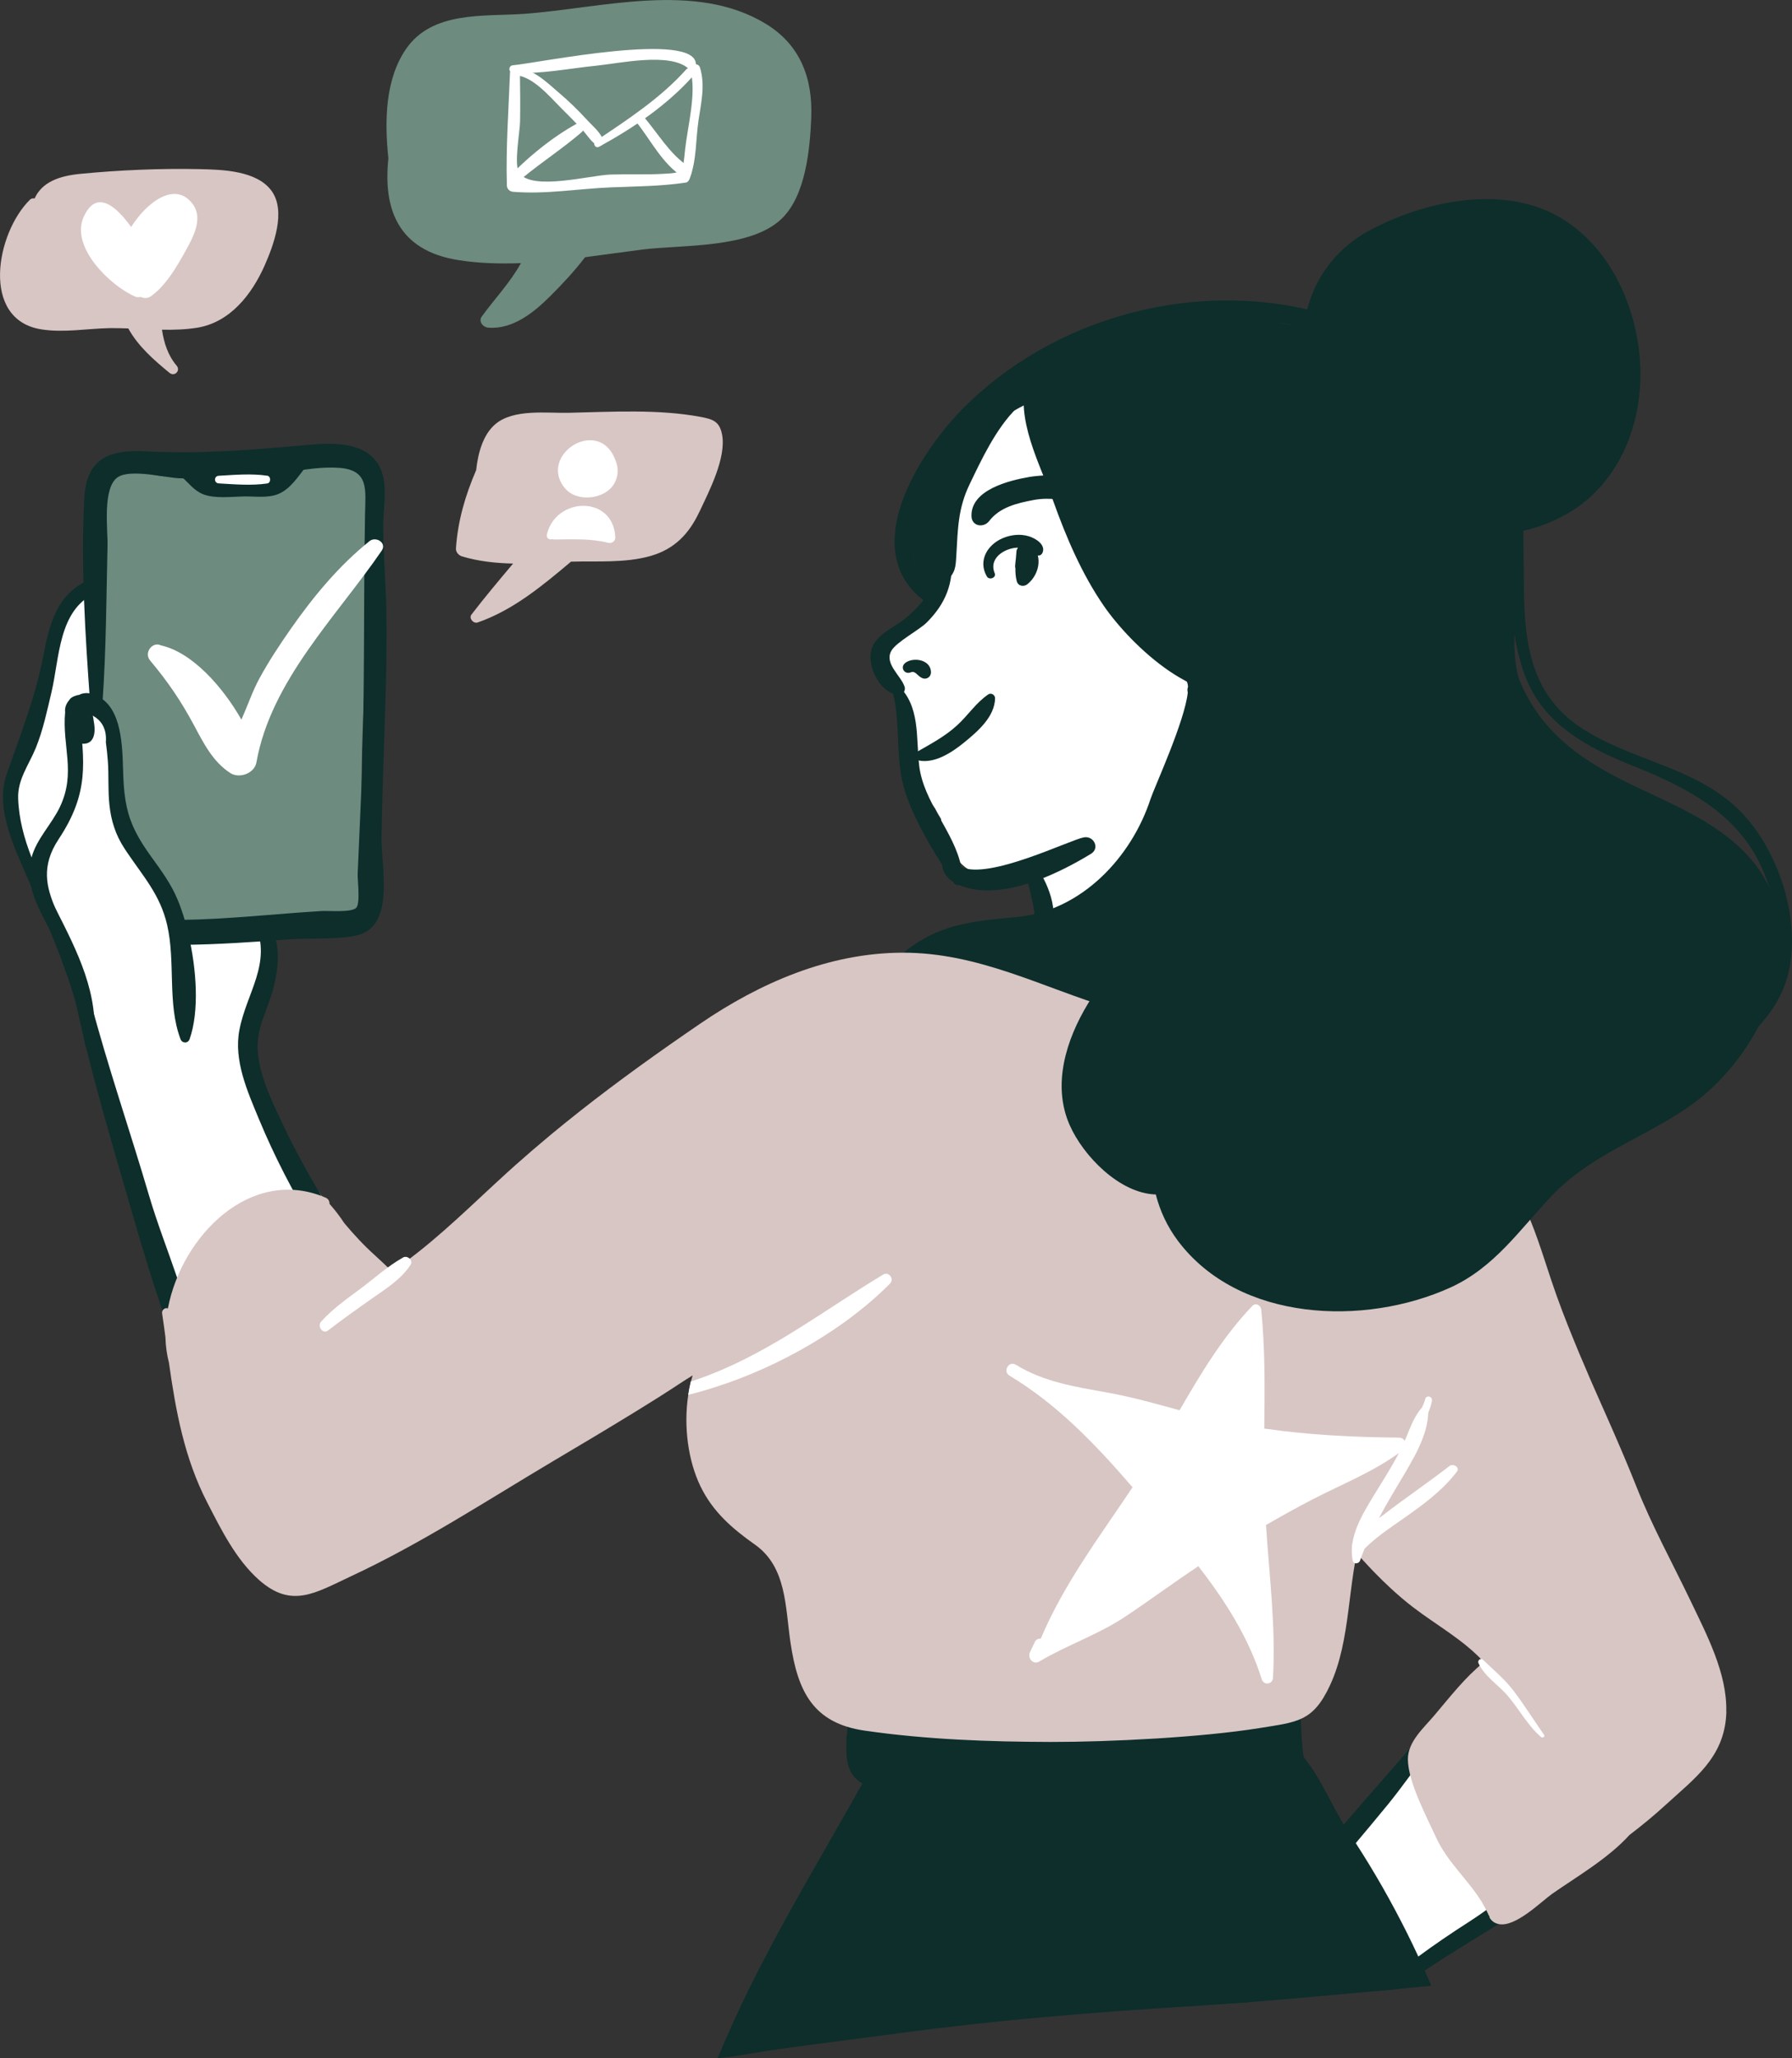
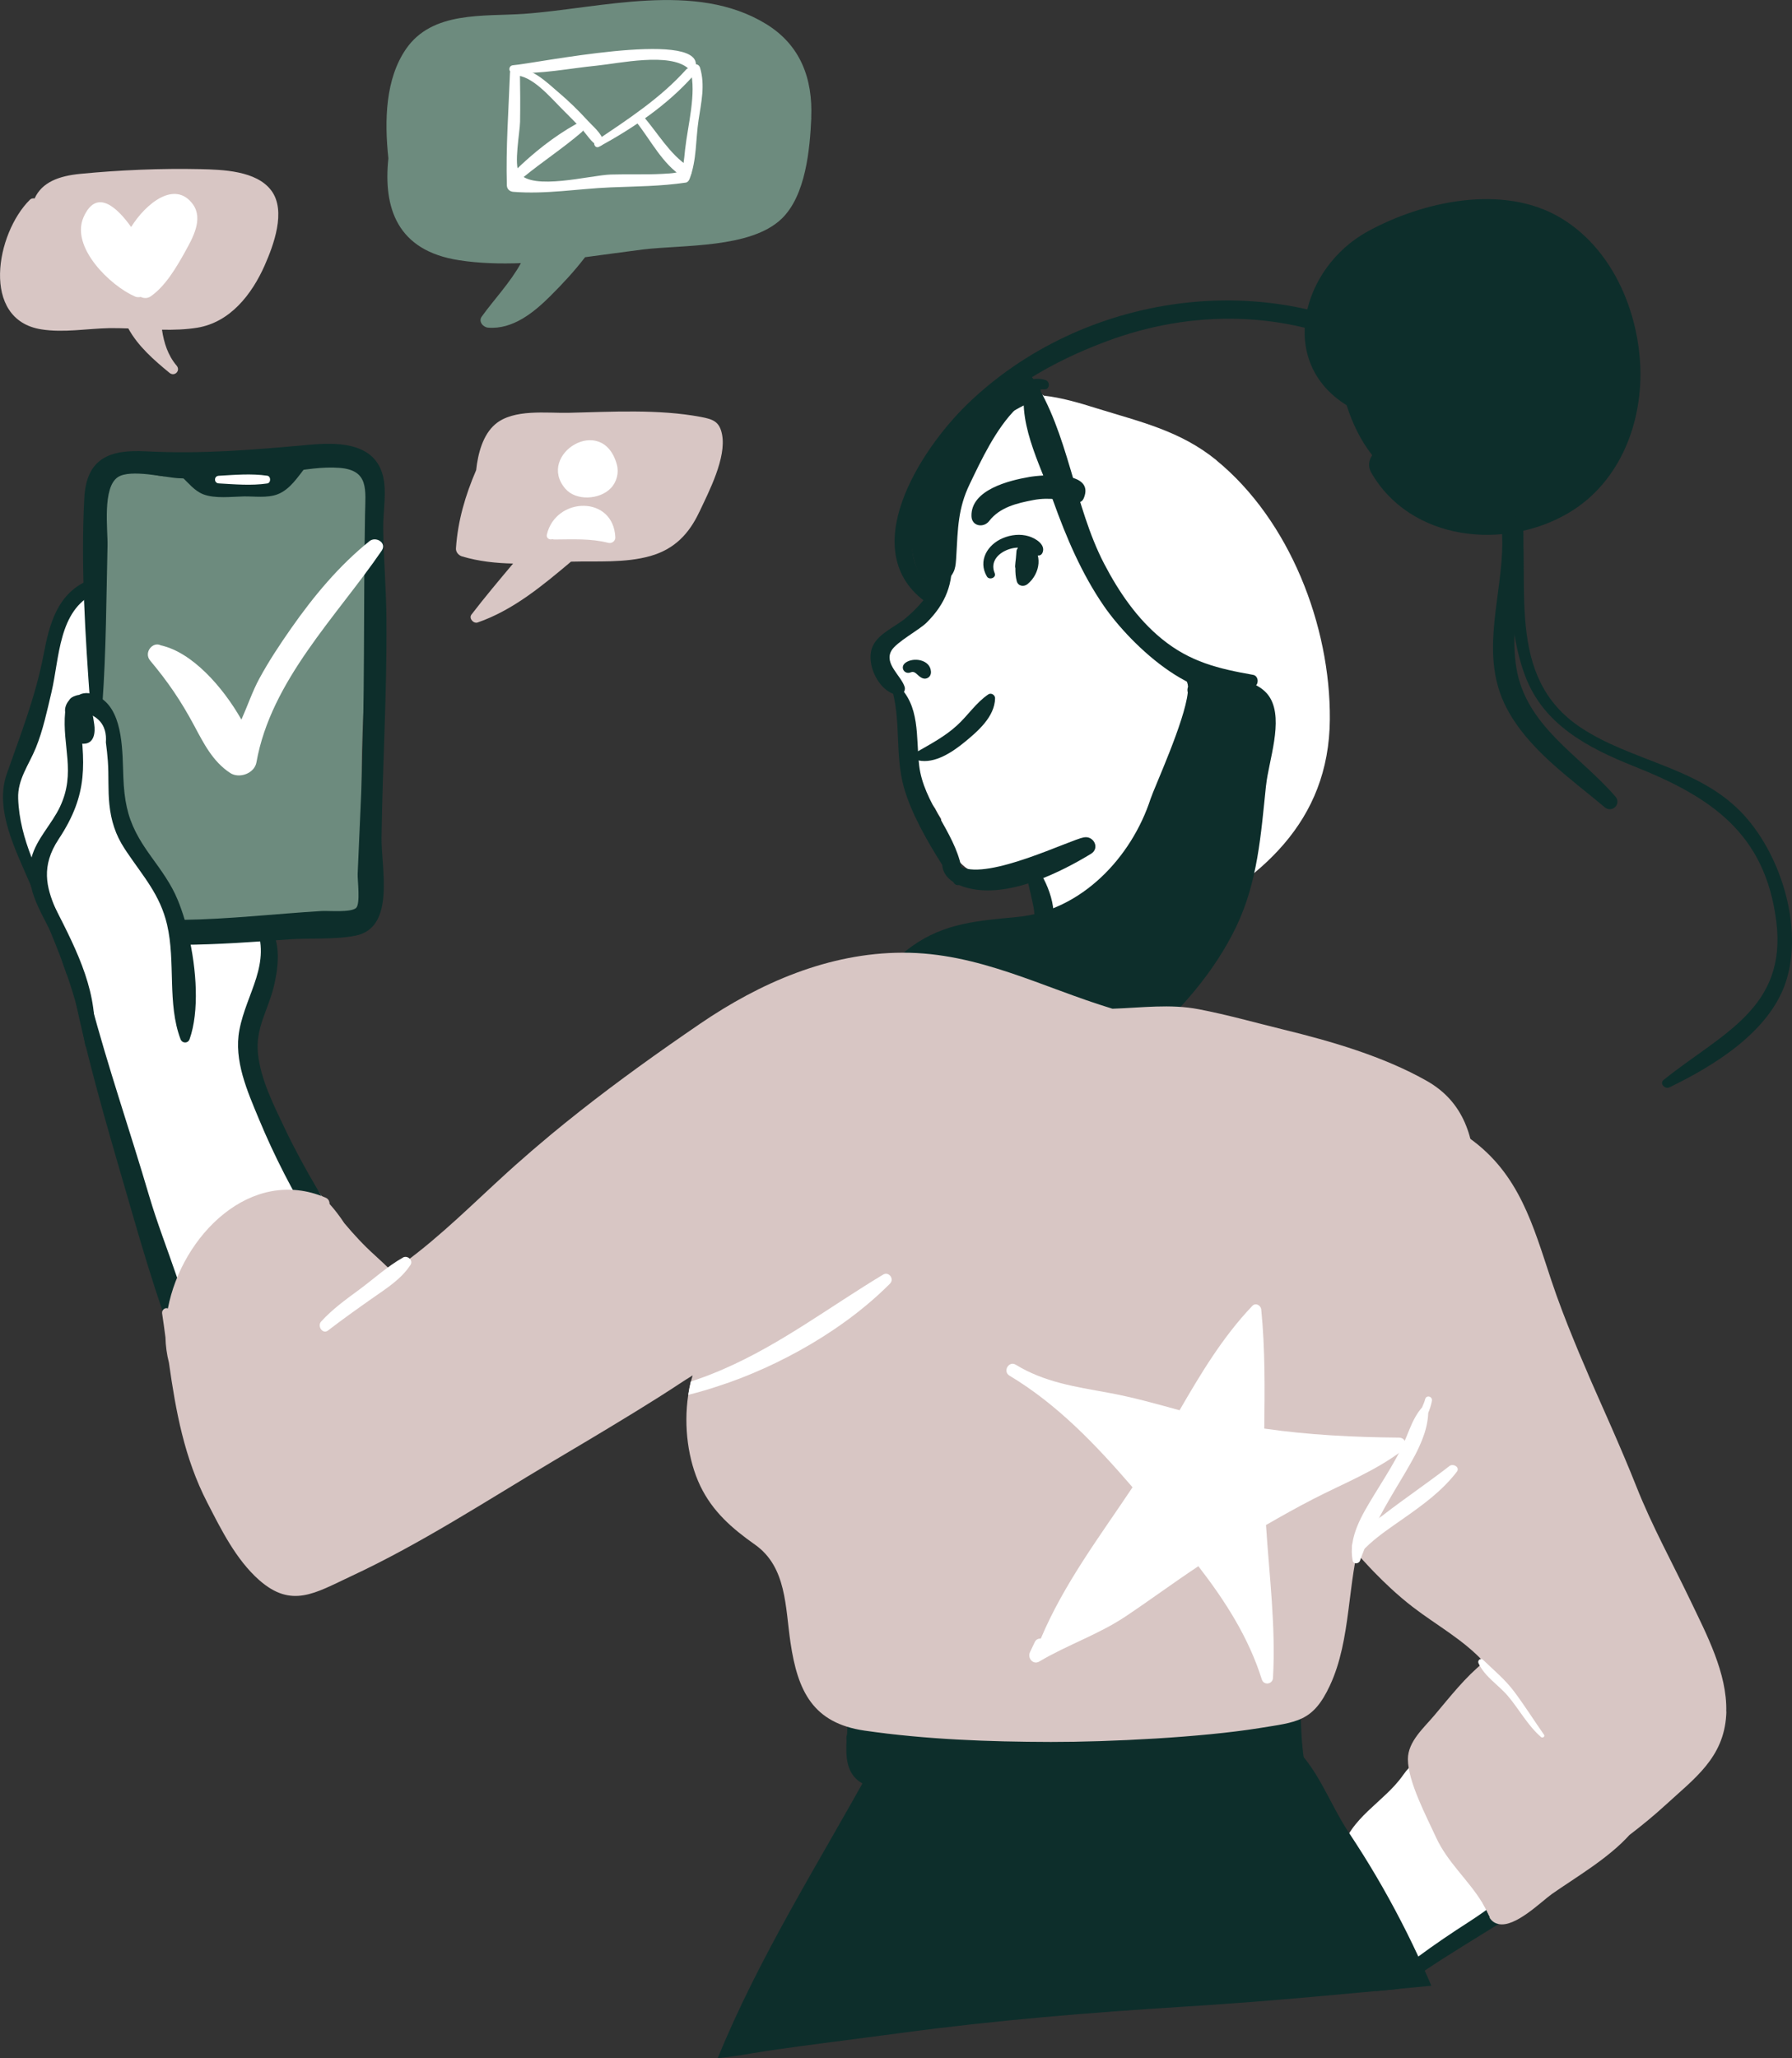
<svg xmlns="http://www.w3.org/2000/svg" id="Calque_2" viewBox="0 0 508.1 583.36">
  <rect x="0" y="0" width="508.1" height="583.36" fill="#333333" stroke="none" />
  <defs>
    <style>.cls-1{fill:none;}.cls-2{fill:#fff;}.cls-3{fill:#0d2e2b;}.cls-4{fill:#6d8b7e;}.cls-5{fill:#d8c6c4;}.cls-6{clip-path:url(#clippath);}</style>
    <clipPath id="clippath">
      <rect class="cls-1" width="508.1" height="583.36" />
    </clipPath>
  </defs>
  <g id="Calque_1-2">
    <g class="cls-6">
      <path class="cls-2" d="M425.32,523.96c-.01-.32,0-.64-.02-.95-.2-2.71-1.25-5.48-2.86-7.84,2.7-5.97-.34-13.82-5.84-17.04-6.8-3.98-14.5-1.18-18.72,4.91-5.45,7.85-15.14,11.96-17.74,22.16-1.14,4.45-.17,10.19,3.52,13.31.82.69,1.65,1.26,2.48,1.76-1.24,10.96,13.24,21.52,23.34,11.57,2.9-2.86,6-5.05,9.47-6.95.9-.36,1.77-.8,2.6-1.36,7.89-5.29,7.9-13.9,3.77-19.56" />
      <path class="cls-2" d="M344.92,130.45c-10.27-8.37-21.63-10.89-33.9-14.7-4.93-1.55-10.03-3.06-15.05-3.61-.73-.62-1.83-.8-2.82-.2-5.58-.17-11,1.08-15.93,5.14-3.9,3.19-2.78,8.4.21,11.54-1.72,2.82-3.16,5.83-4.07,9.23-.43,1.55-.73,3.08-.95,4.61-3.72,8.82-3.49,19.31-6.65,28.02-.43.56-.88,1.1-1.38,1.63-.68.71-1.1,1.46-1.36,2.21-.64.48-1.28.97-1.92,1.43-3.02,2.14-7.26,4.55-9.36,7.71-4.76,7.14-1.17,7.99,3,13.55.22.33,3.72,8.44,4,8.64-.41,5.55.29,11.07,2.16,16.46.82,2.37,2.41,4.67,4.17,6.93.54,1.06,1.14,2.09,1.76,3.08,0,.47.04.97.2,1.49,1.63,5.68,3.75,11.58,9.68,13.9,5.25,2.09,10.53.17,15.82-1.38.82,9.12,4.41,19.28,12.31,23.2,9.08,4.48,20.68-3.79,28.47-7.72,24.08-12.21,43.54-28.56,43.75-57.73.2-26.53-11.38-56.43-32.18-73.43" />
      <path class="cls-3" d="M292.53,112.41c-1.51.84-2.91,1.96-4.22,3.23-5.96,5.77-10.25,15.11-13.34,21.52-3.36,6.89-3.38,12.74-3.81,20.17-.2,3.51-.26,4.97-2.84,7.38-.95.86-2.52.26-2.54-1.06-.15-12.96.62-23.05,7.27-34.43,3.46-5.9,7.73-13.3,13.69-17.61,1.14-.84,2.36-1.55,3.64-2.13.75.95,1.46,1.92,2.15,2.93" />
      <path class="cls-3" d="M262.76,176.44c5.4-5.4,7.63-11.11,7.07-18.76-.14-1.91-2.8-1.9-2.96,0-.61,7.4-4.45,12.73-9.98,17.44-2.87,2.45-7.64,4.3-9.37,7.88-2.39,4.93,1.72,13.42,7.24,14.01,1.17.13,2.07-1.26,1.75-2.3-.98-3.19-5.87-6.55-3.77-10.27,1.38-2.46,7.89-5.87,10.03-8.01" />
      <path class="cls-3" d="M256.7,187.88c-1.61,1.2-.27,3.45,1.56,2.67,1.02-.44,1.68.58,2.38,1.12.62.48,1.32.86,2.12.59.85-.28,1.26-1.06,1.2-1.92-.21-3.41-4.99-4.17-7.27-2.47" />
      <path class="cls-3" d="M307.37,237.32c-4,.7-26.97,12.14-34.82,8.4-1.98-9.98-10.7-18.26-11.93-28.75-.95-8.09.4-17.07-6.28-22.98-.67-.6-1.86-.04-1.57.91,2.82,9.29.9,19.02,3.53,28.3,2.05,7.25,6.51,15.08,10.85,21.93.15,2.09,1.34,3.69,3.13,4.85.06.09.12.19.18.28.34.52.94.7,1.46.59,1.57.68,3.4,1.13,5.31,1.36,10.6,1.23,23.29-4.85,32.1-10.21,2.59-1.57.81-5.16-1.97-4.67" />
      <path class="cls-3" d="M291.68,151.99c-2.4-.73-5.04-.43-7.33.53-4.39,1.84-7.13,6.43-4.53,10.87.66,1.14,2.75.37,2.21-.93-1.39-3.35,1.12-5.87,4.23-6.85,1.4-.44,3.04-.58,4.44-.05,1.35.52,2.22,1.97,3.76,1.9.57-.02.97-.36,1.17-.89.87-2.31-2.14-4.04-3.94-4.58" />
      <path class="cls-3" d="M291.84,153.84c-1.13-.87-2.96.06-3.25,1.32-.02.1-.03.2-.06.29-.17.2-.3.46-.32.79-.05.68-.11,1.37-.17,2.06-.09.74-.18,1.48-.22,2.22-.01.2.05.35.08.52-.01,1.24.06,2.48.39,3.7.39,1.43,2.03,1.65,3.06.81,3.66-3.01,4.45-8.68.49-11.72" />
      <path class="cls-3" d="M280.22,196.81c-3.49,2.36-5.79,6-8.9,8.82-3.48,3.16-7.26,5.12-11.26,7.43-.96.56-.83,2.21.32,2.46,4.68,1.01,9.66-2.35,13.14-5.2,3.74-3.06,8.53-7.19,8.62-12.41.02-.93-1.11-1.65-1.92-1.1" />
      <path class="cls-3" d="M458.01,225.75c-10.21-11.79-25.39-19.92-28.08-36.55-2.33-14.43,3.55-28.83,1.62-43.39-2.65-20.04-15.75-36.24-32.62-46.62-38.97-23.97-92.21-16.2-124.79,15.49-13.33,12.96-31.93,41.83-11.22,56.26,2.31,1.61,4.33-2.09,2.17-3.72-14.55-11.01-1.48-32.38,7.28-43.06,10.69-13.02,26.03-21.75,41.65-27.52,24.15-8.93,50.05-8.61,73.53,2.48,22.68,10.71,39.56,31.36,38.35,57.36-.69,14.82-6.08,29.88,1.17,43.99,6.06,11.81,17.99,19.97,27.9,28.31,2.12,1.78,4.87-.93,3.04-3.04" />
      <path class="cls-2" d="M88.39,359.67c-7.14,6.3-20.14,14.55-30.05,14.92-11.99.43-12.61-15.32-14.85-23.87-4.54-17.24-11.3-33.7-13.93-51.44-.04-.28-.06-.56-.04-.84-2.75-7.38-5.21-14.83-6.72-22.62-.07-.37-.09-.69-.07-1.04-1.1-2.45-2.17-4.93-3.23-7.43-4.95-11.77-13.69-23.72-15.6-36.5-1.79-11.86,4.39-21.78,8.16-32.52.86-2.43,1.42-5.1,1.9-7.85.28-7.73,1.61-14.92,7.16-20.86.58-.62,1.25-.97,1.9-1.14,1.34-1.35,2.91-2.37,4.74-2.8,2.43-.58,4.17-.17,5.38.82,1.51-.35,3.19.09,4.22,1.79,3.53,5.83,12.55,8.37,17.07,13.91,3.31,4.07,5.32,8.82,7.06,13.75,3.04,8.55,4.67,17.54,7.88,26.04,2.65,6.95,5.79,13.35,6.63,20.84.93,8.13.24,16.57-.84,24.68-1.12,8.46-5.42,16.66-5.21,25.29.22,9.49,5.58,17.95,9.73,26.15,3.72,7.27,6.48,13.37,11.41,19.87,5.58,7.38,4.54,14.46-2.69,20.85" />
      <path class="cls-4" d="M106.68,150.54c.29-6.59.46-14.12-5.77-17.94-8.41-5.13-22.35-.18-31.25.68-7.29.73-15.55.4-23.18,1.73-.62-.08-1.23-.14-1.85-.25-2.79-.49-6.1-2.25-8.93-2.12-4.23.2-5.18,2.58-5.97,6.8-2.42,13.1-1.02,26.45-1.05,39.73-.99,7.27-2.64,14.36-2.13,21.84.13,1.8,1.41,3.02,2.84,3.39.04.53.07,1.05.12,1.58.11,1.09.97,1.9,1.91,2.22.56,8.88,1.94,17.6,3.08,26.45.24,1.78,1.09,3.14,2.21,4.04-1.42,1.22.76.51,2.11,2.34,6.3,8.54,11.77,30.89,24.64,23,5.68.99,11.47.77,17.5.7,6.51-.07,16.04,2.35,20.22-4.45,4.43-7.21,1.92-18.09,1.61-25.98-.55-14.39-.11-28.8.88-43.15.92-13.53,2.4-27.06,3.02-40.64" />
      <path class="cls-3" d="M53.44,264.81c-.6-2.6-1.31-5.08-2.11-7.29-.3-.84-.6-1.66-.93-2.43-1.87-4.58-4.71-8.37-7.6-12.38-1.79-2.49-3.21-4.69-4.3-6.86-2.33-4.58-3.27-9.02-3.53-15.56-.28-6.67.09-17.95-6.09-22.25-.17-.13-.34-.24-.52-.37-2.19-1.35-4.32-1.59-5.96-.71-.33.03-.66.11-.97.23-.78.23-1.47.64-1.86,1.32-.81.93-1.26,2.16-1.1,3.31-.91,9.61,3.14,17.08-1.45,26.82-2.3,4.91-6.69,9.15-8.07,14.4-.02.09-.04.15-.07.24-.69,2.8-.62,5.42-.07,7.94.88,4.09,3.02,7.88,4.99,11.71l.07.13c1.61,3.12,3.14,6.28,3.83,9.64.43,1.21.86,2.39,1.27,3.59.71.22,1.57-.17,1.61-1.16.39-6.76-2.6-12.23-4.87-17.63-2.54-6.02-4.15-11.99.9-19.63,8.62-13.01,7.49-21.62,5.71-36.32,5.51.95,8.07,3.91,7.7,8.87.24,1.77.43,3.53.56,5.3.3,4.07,0,8.2.43,12.27.24,2.32.67,4.45,1.36,6.5.69,2.09,1.66,4.07,2.97,6.07.22.35.45.69.67,1.01,4.63,6.87,9.38,12.03,11.36,20.49,2.47,10.59,0,22.36,3.81,32.46.47,1.25,2.13,1.29,2.58,0,2.78-7.88,2-19.76-.34-29.7" />
      <path class="cls-3" d="M26.9,168.18c-10.33,4.74-10.03,18.36-12.29,27.96-1.25,5.27-2.41,10.83-4.47,15.87-1.94,4.76-5.19,8.91-4.99,14.29.19,5.79,1.7,11.34,3.81,16.75,1.92,4.89,4.34,9.68,6.78,14.46,6.2,12.2,12.5,24.41,10.78,38.29-.15,1.23-2.13,1.78-2.37.32-1.16-6.97-2.97-13.47-5.16-19.82-.41-1.21-.84-2.39-1.27-3.57-1.21-3.25-2.5-6.43-3.83-9.67-.02-.04-.04-.09-.07-.13-1.61-3.86-3.29-7.75-4.99-11.71-.13-.32-.28-.65-.41-.97-3.9-9.19-10.07-20.79-6.5-30.91,3.98-11.38,8.13-21.82,10.44-33.81,1.63-8.63,3.85-17.09,12.44-20.94,2.43-1.1,4.56,2.47,2.11,3.59" />
      <path class="cls-3" d="M100.07,353.1c-7.05-10.73-13.83-21.72-19.35-33.33-3.14-6.61-6.82-13.8-7.58-21.18-.74-7.19,2.82-12.2,4.45-18.8,1.55-6.27,2.43-14.63-2.94-19.21-.9-.77-2.81-.06-2.25,1.31,4.69,11.33-2.48,19.38-4.52,30.02-1.66,8.67,2.29,17.44,5.53,25.26,4.35,10.47,9.58,20.63,15.51,30.3,6.15,10.03,16.26,19.63,16.34,32.06.02,3.47,5.3,3.46,5.38,0,.25-10.38-5.06-18.04-10.57-26.42" />
      <path class="cls-3" d="M42.31,339.02c-5.42-18.44-11.73-36.63-16.63-55.21-.68-2.61-4.58-1.5-4.02,1.1,4.3,20.08,10.29,39.72,15.98,59.44,2.7,9.38,5.54,18.72,8.69,27.96,1.84,5.4,2.84,10.99,7.65,14.34.79.55,2.13-.17,2.03-1.16-1.63-15.45-9.33-31.6-13.7-46.48" />
      <path class="cls-3" d="M358.97,222.59c-1.46,13.91-2.32,27.35-8.52,40.2-5.99,12.42-15.84,23.96-26.43,32.72-16.94,13.97-43.91,23.22-63.47,8.5-4.86-3.66-8.46-8.63-10.16-13.71-.37.93-.75,1.85-1.1,2.82-.86,2.31-4.28,2.01-4.37-.6-.32-10.07,5.62-18.51,13.6-24.28,9.39-6.74,19-7.27,30-8.35,18.12-1.76,32.31-16.89,37.71-33.47,1.08-3.27,9.69-21.95,10.55-30.13-.15-.56-.13-1.12.07-1.63-.07-1.01-.32-1.7-.86-2.02-1.4-.84-.93-3.42.88-3.25,1.92.18,3.08,1.42,3.79,3.19,6.35-1.1,16.1-.47,19.48,5.25,3.83,6.5-.43,17.82-1.16,24.77" />
      <path class="cls-3" d="M367.04,502.68c-16.34-.52-32.33,1.83-48.55,2.89-16.97,1.1-34.12.58-51.15,1.16-6.43.22-18.62,2.37-24.14-2.15-3.31-2.69-3.39-7.25-3.17-11.32-.09-.54-.07-1.1.13-1.61.05-.8.1-1.57.12-2.28.05-1.92,3.26-1.9,3.36,0,.03.09.03.22.03.3.15.04.29.07.44.11,16.46,4.93,35.33-.06,52.03-1.7,23.23-2.28,46.37-5.44,69.65-7.36,1.59-.13,2.84,1.25,2.89,2.54.2,5.42.27,10.8,1.18,16.19.24,1.57-.73,3.33-2.82,3.25" />
-       <path class="cls-3" d="M354.87,567.43c.02-.67-.3-1.38-.84-1.81.28,0,6.59-11.47,7.98-13.62,3.88-5.92,8.07-11.66,12.38-17.26,3.23-4.2,6.61-8.29,10.01-12.33,3.01-3.61,6.05-7.19,9.01-10.83,8.48-10.37,16.08-23.05,25.38-32.58,1.94-1.98-1.06-4.95-3.06-3.04-6.87,6.57-11.83,14.94-18.1,22.08-5.55,6.37-11.15,12.69-16.64,19.11-.88,1.01-1.76,2.03-2.62,3.06-5.29,6.26-10.4,12.61-15.24,19.22-1.04,1.42-16.4,22.86-13.66,28.39l5.4-.39Z" />
+       <path class="cls-3" d="M354.87,567.43l5.4-.39Z" />
      <path class="cls-3" d="M448.49,527.51c-5.62,8.48-16.46,13.43-24.92,18.64-6.56,4.07-13.19,8.09-19.63,12.38-2.54,1.68-5.06,3.4-7.54,5.21-2.15.22-4.28.43-6.41.62,3.9-3.51,7.96-6.74,12.14-9.81,4.63-3.42,9.43-6.67,14.36-9.83,9.66-6.2,19.71-15.32,30.56-19.07,1.03-.34,2.05.97,1.44,1.87" />
      <path class="cls-5" d="M489.49,485.14c0,.32-.02.64-.04.95-.73,12.19-9.04,17.99-17.22,25.51-3.27,2.99-6.7,5.81-10.23,8.5-6,6.65-15.15,11.94-21.93,16.68-3.08,2.18-10.42,9.6-15.18,8.55-.88-.19-1.68-.62-2.32-1.48-.2-.24-.24-.45-.22-.65-.09-.15-.17-.3-.26-.47-.5-1.12-1.06-2.2-1.68-3.23-.04-.11-.11-.22-.2-.32-3.87-6.35-9.83-11.39-13.04-18.42-2.65-5.81-7.96-15.73-7.98-22.15,0-5.02,4.54-8.89,7.55-12.48,4.52-5.34,8.63-10.68,14.01-15.03-5.83-6.37-13.36-10.39-20.23-15.67-2.17-1.68-4.26-3.46-6.28-5.34-.75-.69-1.48-1.4-2.22-2.11-.69-.68-1.38-1.37-2.07-2.07-.52-.51-1.01-1.05-1.51-1.57-.17-.17-.32-.32-.47-.5-.9-.97-1.81-1.94-2.69-2.93-.26-.26-.49-.54-.73-.79-.32-.35-.64-.69-.95-1.04-.71-.77-1.51-1.61-2.37-2.45-6.35-6.22-16.2-14.12-17.39-22.15-.02-.17,0-.32,0-.5-3.46-4.82-5.58-9.32-6.39-16.53-1.18-10.31.26-20.9,2.13-31.04,2.24-12.12,4.24-24.51,6.93-36.5,1.72-7.75,5.47-13.73,10.63-19.37-3.04-1.48-6.01-3.06-8.87-4.86-1.19-.75-.84-3.04.79-2.89,15.97,1.51,34.63,10.55,47.63,19.84,14.14,10.12,17.99,24.73,23.14,40.18,1.92,5.77,4.11,11.45,6.43,17.09.47,1.19.95,2.35,1.44,3.51.71,1.68,1.42,3.34,2.15,5.02.47,1.16.99,2.34,1.5,3.51.69,1.57,1.36,3.08,2.01,4.56.6,1.38,1.2,2.75,1.83,4.13.6,1.38,1.2,2.73,1.81,4.11,2.41,5.51,4.78,11.04,6.99,16.62,4.39,11.09,10.16,21.54,15.31,32.29,4.54,9.51,10.46,20.62,10.16,31.49" />
      <path class="cls-5" d="M413.06,381.1c-4.43,13.39-12.16,25.07-20.51,36.27-.6.79-1.16,1.59-1.72,2.41-1.65,4.91-3.2,9.86-4.73,14.9-4.16,13.77-2.91,29.94-9,43-4.84,10.4-9.36,10.38-20.06,12.12-16.38,2.64-42.49,3.94-59.08,3.92-17.65-.04-35.34-.69-52.82-3.21-14.63-2.13-18.96-11.15-21-24.92-1.51-10.16-1.08-21.44-10.07-27.79-6.5-4.58-12.01-9.36-15.51-16.64-3.44-7.17-4.76-16.79-3.44-25.63.02-.07.02-.13.04-.19.2-1.27.43-2.52.73-3.75.02-.07.04-.15.07-.22.13-.52.28-1.04.43-1.55-.71.45-1.42.88-2.11,1.33-.63.41-1.25.82-1.87,1.21-.54.37-1.08.71-1.61,1.06-2.62,1.7-5.25,3.38-7.92,5.01-1.66,1.04-3.32,2.07-5,3.08-7.08,4.33-14.22,8.57-21.37,12.81-18.81,11.19-37.21,23.24-57.12,32.5-10.09,4.72-16.72,9.12-25.92,1.01-6.59-5.84-10.74-14.27-14.7-21.95-6.52-12.63-8.93-25.96-10.87-39.65-.6-2.33-.93-4.74-.99-7.19-.3-2.28-.6-4.54-.95-6.82-.13-.95.9-1.74,1.64-1.36,3.92-20.62,23.54-40.46,44.7-31.42.82.34,1.14,1.03,1.14,1.79,1.55,1.72,2.93,3.55,4.2,5.47,2.69,3.21,5.53,6.28,8.65,9.08,1.61,1.46,3.19,2.97,4.78,4.5,1.27-.82,2.54-1.64,3.72-2.5,10.36-7.62,19.37-16.68,28.84-25.29,1.7-1.55,3.4-3.06,5.14-4.56,1.27-1.14,2.54-2.22,3.81-3.29,2.43-2.09,4.91-4.13,7.4-6.15,1.44-1.16,2.91-2.33,4.37-3.49,11.09-8.74,22.6-16.96,34.14-24.84,17.02-11.62,36.52-20.1,57.42-20.14,21.59-.07,39.65,9.88,59.51,15.88,8.2-.26,16.36-1.42,24.47.15,8.01,1.53,15.99,3.79,23.91,5.73,13.58,3.31,28.41,7.6,40.7,14.55,10.72,6.05,13.54,16.23,13.91,28.04.47,15.13-.56,32.31-5.34,46.75" />
      <path class="cls-2" d="M397.63,411.11c-7.83,5.92-16.83,9.39-25.48,13.86-4.45,2.3-8.85,4.76-13.19,7.27.93,14.44,2.8,28.82,1.98,43.33-.11,1.83-2.61,2.2-3.17.43-3.74-11.92-10.42-22.3-17.99-32.09-6.95,4.61-13.64,9.56-20.6,14.21-7.75,5.19-16.51,8.05-24.49,12.8-1.76,1.06-3.46-.99-2.64-2.67.45-.95.9-1.89,1.35-2.84.39-.79,1.04-1.03,1.7-.97,6.61-15.65,16.7-28.93,26.02-42.9-10.33-11.97-21.26-23.48-34.93-31.66-1.94-1.21-.15-4.26,1.81-3.08,8.13,4.97,16.81,6.22,26,7.9,6.95,1.25,13.67,3.14,20.45,5.01,6.05-10.44,12.23-20.77,20.64-29.59.95-.99,2.41-.15,2.52,1.05,1.12,11.24.99,22.47.86,33.73,12.63,1.83,25.53,2.45,38.18,2.56,2.09.02,2.43,2.54.99,3.64" />
      <path class="cls-3" d="M109.58,175.79c-.07-8.68-.81-17.34-.93-26.01-.07-4.99,1.26-11.13-.37-15.93-2.94-8.65-13.24-8.45-20.7-7.78-15.78,1.43-30.26,2.67-46.2,1.85-10.1-.53-16.87,1.78-17.48,13.28-1.01,19.15.29,39.15,1.67,58.24.17,2.32,3.31,2.32,3.47,0,1.06-14.92,1.1-29.88,1.45-44.83.1-4.49-1.54-16.54,3-19.42,3.61-2.28,13.32.15,17.08.35,10.38.55,20.42-.14,30.68-1.67,4.86-.73,10.12-1.65,15.05-1.26,8.37.68,7.33,6.17,7.2,13.24-.48,26.45.02,52.78-1.1,79.26-.32,7.54-.66,15.07-.99,22.61-.07,1.64.82,8.41-.43,9.61-1.43,1.37-7.91.76-9.77.88-13.17.8-26.27,2.33-39.49,2.51-4.38.06-4.39,7.13,0,7.08,10.06-.09,20.11-.8,30.14-1.55,5.98-.44,13.07.11,18.92-1.05,11.44-2.26,7.29-19.16,7.4-27.77.28-20.56,1.56-41.08,1.39-61.64" />
      <path class="cls-3" d="M355.29,191.27c-9.85-1.74-17.83-3.64-25.85-10.17-7.01-5.71-12.19-13.31-16.34-21.26-8.62-16.55-10.05-37.09-20.28-52.66-.44-.67-1.48-.57-1.72.23-3.33,11.33,3.77,24.08,7.54,34.61,3.7,10.34,8.11,20.68,14.36,29.74,7.54,10.94,27.9,30.79,42.73,22.83,1.3-.7,1.12-3.04-.43-3.32" />
      <path class="cls-3" d="M294.2,246.28c-1.2-1.63-3.5-.64-3.2,1.35.35,2.37,1.03,4.61,1.51,6.96.28,1.38,1.42,5.51.31,6.67-2.39,2.51,1.35,6.26,3.81,3.81,4.55-4.54.76-14.45-2.43-18.78" />
-       <path class="cls-3" d="M478.98,313.59c-13,9.04-27.83,13.58-39,25.33-9.15,9.66-16.25,20.32-28.73,26-24.41,11.08-59.98,9.73-77.26-13.22-3.04-4.05-5.08-8.48-6.28-13.15-10.25-.28-20.58-10.93-24.41-19.65-5.06-11.43-.99-24.23,5.14-34.37,7.81-12.89,16.94-24.58,24.04-38.01,5.51-10.44,12.42-21.91,15.6-33.58.54-4.35.93-8.87.09-12.98-1.44-6.97-7.27-9.75-13-12.61-6.89-3.44-12.57-6.91-16.38-13.84-5.66-10.31-11.43-21.78-15.88-32.69-3.66-8.99-1.85-23.01-9.1-29.92-2.52-2.39-1.51-6.02,1.01-7.83,19.7-14.25,46.43-16.44,70.74-11.02.58-.07,1.19-.09,1.79,0,3.55.52,7.12.95,10.69,1.4,2.86.35,4.76,2.13,5.68,4.26,3.75,1.51,7.36,3.21,10.81,5.08,13.93-1.2,24.13,16.25,28.9,27.31,4.54,10.48,5.66,21.74,5.12,33.08-.37,7.92-1.18,15.35-.22,22.56.09.11.18.26.22.43,5.4,19.33,17.65,28.41,35.02,36.7,12.8,6.09,27.7,12.1,35.77,24.51,14.46,22.21-1.08,52.82-20.36,66.2" />
      <path class="cls-3" d="M296.44,107.72c-1.89-.61-3.79-.39-5.64.29-9.78-.05-17.3,11.19-22.21,18.29-7.54,10.91-13.88,23.25-8.02,36.26.22.49.53.83.88,1.1.11.18.21.37.34.51-.14.88.1,1.83.97,2.64.49.45.98.91,1.47,1.37,2.1,1.96,1.92.44,2-2.45.08-3.08,3.34-6.28,3.14-9.61,1.27-4.93,1.97-10.01,2.83-15.05.37-2.16-1.13-3.8-2.84-4.04,1.48-2.64,3.13-5.17,4.72-7.51,1.64-2.42,3.8-5.81,6.36-8.85.53.02,1.08-.13,1.58-.53,3.74-3.04,7.51-4.89,11.74-6.98,1.29-.64,1.56-1.74,1.24-2.77.36-.04.72-.05,1.08-.03,1.57.11,1.75-2.19.36-2.64" />
      <path class="cls-3" d="M291.84,135.19c-5.73.99-16.62,3.64-16.39,11.13.09,2.88,3.45,3.38,5.01,1.36,3.02-3.92,7.88-5.07,12.58-5.96,4.68-.88,8.29.1,12.82.58.7.07,1.19-.53,1.43-1.09,3.34-7.97-11.9-6.64-15.46-6.02" />
      <path class="cls-3" d="M445,145.23c-18.29,10.97-45.07,8.11-56.2-11.28-.99-1.74-.69-3.55.28-4.93-3.25-4.07-5.69-9.17-7.25-14.16-19.91-12.31-12.76-38.96,5.88-49.22,15.67-8.61,38.37-13.56,54.64-3.98,14.27,8.42,21.76,25.29,22.69,41.32.93,16.38-5.53,33.55-20.04,42.25" />
      <path class="cls-3" d="M405.81,562.82c-3.14.3-6.26.6-9.41.9-2.15.22-4.28.43-6.41.62-11.71,1.1-23.41,2.15-35.12,3.08-1.81.13-3.59.26-5.4.39-4.37.32-8.76.62-13.15.9-27.2,1.68-54.08,3.88-81.12,7.53-12.72,1.72-25.48,3.23-38.18,5.12-4.43.67-8.8,1.57-13.28,1.96-.09,0-.15.02-.24.02,11.69-28.58,28.32-54.82,43.24-81.83.32-.58.88-.82,1.44-.82,7.47-8.11,26.51-6.18,35.4-5.71,9.17.5,18.23.97,27.42,1.14,9.43.2,19.89-.58,29.47.71,1.53-.47,3.14-.97,4.8-1.46.52-1.57,2.39-1.94,3.4-.95,7.18-1.9,14.66-2.84,19.09,1.55,5.7,5.66,8.99,14.14,13.24,21.16.43.71.86,1.4,1.31,2.07.71,1.06,1.4,2.11,2.09,3.19,5.32,8.2,10.16,16.72,14.53,25.46,1.1,2.22,2.18,4.43,3.21,6.67.62,1.33,1.23,2.64,1.81,3.98.64,1.44,1.27,2.86,1.87,4.3" />
      <path class="cls-5" d="M425.76,543.68c-1.25.82-2.91.75-3.66-.97-.49-1.12-1.05-2.19-1.68-3.23-.04-.11-.11-.22-.19-.32.09.09.19.17.28.28.99.95,1.96,1.89,2.97,2.82.2.13.41.26.6.39.56.34,1.12.69,1.68,1.03" />
      <path class="cls-3" d="M493.39,229.89c-12.39-12.53-30.81-14.18-45.09-23.61-21.99-14.53-14.11-40.99-17.12-62.93-.07-.52-.96-.51-1.04,0-2.35,15.09-3.16,33.45,2.22,48.01,5.16,13.99,17.83,20.61,30.99,25.85,21.6,8.6,37.11,18.81,40.29,43.88,3.15,24.77-15.71,31.93-31.93,44.98-1.26,1.01.35,2.73,1.63,2.12,12.62-6.1,28.25-15.66,32.97-29.75,5.23-15.65-1.55-37.06-12.91-48.55" />
      <path class="cls-3" d="M86.89,132.11c-2.35,2.89-4.58,6.63-8.24,8.01-2.93,1.08-6.46.54-9.49.58-3.53.07-8.16.69-11.53-.6-2.54-.99-4.22-3.27-6.2-5.06-1.42-1.16.62-3.18,2.04-2.02.24.26.54.45.82.69.02-.22.07-.41.13-.6-.26-1.27,1.08-1.87,1.79-1.33,9.73-.45,19.59.17,28.86-2.8,1.96-.62,2.93,1.81,1.83,3.14" />
      <path class="cls-2" d="M75.77,134.83c-4.51-.66-9.23-.24-13.76.02-1.39.08-1.39,2.07,0,2.16,4.53.26,9.25.68,13.76.02,1.09-.16,1.09-2.05,0-2.2" />
      <path class="cls-2" d="M406,397.05c-.02.11-.04.24-.07.34-.21,1.06-.56,2.07-.97,3.06-.02.8-.11,1.59-.24,2.39-.38,2.41-1.23,4.82-2.3,7.14-.71,1.59-1.53,3.14-2.39,4.63-.9,1.64-1.85,3.21-2.73,4.69-4.56,7.6-8.71,14.63-11.68,23.03-.32.93-1.85,1.12-2.09,0-1.29-6.69,2.73-13.08,6.07-18.59,2.11-3.47,4.32-6.89,6.26-10.44.71-1.27,1.38-2.56,1.98-3.9.02-.04.04-.09.06-.13,1.29-2.82,2.07-5.38,3.47-7.77.51-.9,1.12-1.76,1.85-2.62.34-.82.71-1.61.88-2.37.41-1.23,2.11-.71,1.9.54" />
      <path class="cls-2" d="M437.78,491.67c-2.83-4.04-5.49-8.27-8.45-12.22-2.51-3.37-5.82-6.11-8.84-9.01-.69-.66-1.65.17-1.27.98,1.79,3.86,5.7,6.15,8.4,9.36,3.15,3.75,5.59,8.32,9.32,11.55.43.37,1.22-.12.85-.65" />
      <path class="cls-2" d="M252.37,363.8c-2.13,2.13-4.39,4.2-6.78,6.18-2.93,2.45-6.05,4.76-9.3,6.95-8.24,5.55-17.32,10.23-26.51,13.77-2.01.78-4.03,1.49-6.03,2.13-2.73.93-5.49,1.72-8.2,2.41-.04.02-.11.02-.15.04-.09.02-.17.04-.26.04.2-1.27.43-2.52.73-3.75.39-.11.75-.24,1.14-.39.26-.07.51-.15.75-.24,2.52-.88,4.97-1.85,7.36-2.89,16.25-7.06,29.92-17.54,45.29-26.8,1.59-.97,3.23,1.25,1.96,2.52" />
      <path class="cls-3" d="M26.72,205.3c-.31-2.16-.69-4.8-1.98-6.58-2.1-2.91-6.72-.46-5.09,2.74-.38,3.66.39,9.39,4.08,9.34,3.02-.04,3.32-3.25,2.99-5.5" />
      <path class="cls-2" d="M410.95,415.54c-6.15,4.76-12.63,9.13-18.79,13.89-2.32,1.79-10.08,6.21-8.64,10.07.11.29.33.47.65.49,1.87.11,2.83-1.19,4.1-2.34,2.91-2.64,6.22-4.85,9.43-7.1,5.66-3.97,11.11-7.88,15.35-13.39,1.02-1.32-1.03-2.47-2.11-1.63" />
      <path class="cls-2" d="M114.24,356.44c-4.46,2.51-8.33,6.1-12.44,9.12-3.8,2.8-7.57,5.51-10.75,9.01-1.16,1.28.43,3.71,1.96,2.53,4.19-3.22,8.48-6.27,12.8-9.3,3.86-2.7,7.93-5.26,10.56-9.26.88-1.34-.83-2.84-2.12-2.12" />
      <path class="cls-4" d="M230.03,33.38c-.39,8.91-1.57,22.1-8.44,28.65-8.78,8.4-27.92,7.32-39.19,8.67-5.38.67-10.91,1.47-16.51,2.2-3.03,3.98-6.59,7.77-9.88,11.04-4.65,4.63-10.63,9.49-17.61,8.93-1.42-.11-2.82-1.74-1.81-3.14,3.44-4.78,8.12-9.69,11.11-15.15-5.9.22-11.77.07-17.52-.82-17.69-2.71-21.52-14.94-20.06-28.88-1.16-10.87-.82-22.56,5.01-31.01,7.45-10.8,21.93-9.15,33.38-9.94,21.82-1.55,48.62-9.45,68.74,2.89,9.71,5.96,13.24,15.47,12.76,26.58" />
      <path class="cls-5" d="M75.05,75.22c-3.66,8.24-9.79,16.14-19.15,17.67-3.25.52-6.61.62-9.97.56.54,3.7,1.68,7.29,4.16,10.2,1.18,1.42-.6,3.19-2.03,2.03-4.43-3.64-8.93-7.56-11.68-12.59-1.79-.06-3.57-.11-5.32-.09-6.41.13-12.98,1.36-19.35.35-17.28-2.73-12.85-27.29-3.21-36.76.34-.34.86-.43,1.31-.34,2.09-4.61,6.89-6.41,13.11-6.99,10.93-1.06,22.81-1.57,33.83-1.32,6.3.15,15.99.39,20.21,6.11,4.26,5.77.58,15.52-1.92,21.18" />
      <path class="cls-5" d="M198.29,145.08c-2.93,6.26-7.08,10.57-13.84,12.5-7.21,2.05-15.11,1.4-22.55,1.61-8.14,6.85-16.42,13.75-26.47,17.24-1.21.41-2.58-1.21-1.74-2.26,3.79-4.93,7.79-9.68,11.79-14.44-4.87-.11-9.69-.6-14.48-2.03-.95-.28-1.79-1.23-1.72-2.26.52-7.86,2.69-15.13,5.73-22.19.52-4.8,1.92-10.01,5.4-13,5.21-4.45,14.68-3.1,20.9-3.25,12.12-.28,25.42-1.08,37.38,1.17,3.51.66,5.31,1.31,6.03,4.93,1.31,6.63-3.72,16.23-6.41,21.97" />
      <path class="cls-2" d="M198.49,19.2c-.52-1.74-3.2-1.01-2.72.75,1.76,6.5-.78,15.63-1.52,22.46-.7,6.5-.26,6.54-6.41,6.87-4.89.26-9.77.04-14.66.19-5.88.19-22.3,4.69-25.94-.44-1.62-2.28.18-11.66.22-14.51.07-4.62.05-9.24-.04-13.86-.03-1.82-2.76-1.82-2.82,0-.4,10.65-1.19,21.22-.89,31.89.03,1.04.81,1.74,1.81,1.82,9.3.75,18.39-.88,27.66-1.26,7.13-.29,14.21-.3,21.29-1.36.54-.08.88-.6,1.06-1.06,2.04-5.34,1.7-11.09,2.54-16.65.75-5,1.91-9.87.42-14.84" />
      <path class="cls-2" d="M145.47,18.49c-1.37.1-1.39,2.08,0,2.15,7.86.43,15.89-1.25,23.68-2.03,6.42-.64,20.68-3.83,25.98.77.86.75,2.1.23,2.18-.9.71-10.09-45.52-.47-51.84.01" />
      <path class="cls-2" d="M166.64,34.19c-2.64-2.88-5.42-5.6-8.41-8.12-2.81-2.37-8.48-8.08-12.58-6.05-.66.33-.34,1.4.37,1.38,4.75-.14,10.05,6.21,13.07,9.22,2.08,2.07,4.16,4.15,6.15,6.31,1.26,1.37,2.47,3.44,4.13,4.3.9.46,1.9-.3,1.68-1.29-.47-2.16-2.98-4.18-4.41-5.74" />
      <path class="cls-2" d="M194.54,19.71c-7.29,8.14-16.62,14.19-25.62,20.25-1,.67-.12,2.22.95,1.63,9.73-5.35,19.12-11.65,26.58-19.98,1.15-1.29-.75-3.2-1.9-1.9" />
      <path class="cls-2" d="M163.25,35.21c-6.17,3.44-12.08,8.16-17.13,13.09-1.39,1.35.65,3.28,2.09,2.09,5.44-4.49,11.39-8.34,16.75-12.96,1.24-1.07-.35-2.98-1.71-2.22" />
      <path class="cls-2" d="M195.24,47.18c-5.39-3.43-8.82-9.67-12.98-14.37-1.11-1.26-2.81.55-1.81,1.81,4.14,5.2,7.34,11.81,13.09,15.47.64.4,1.52.24,2.04-.26.23-.22.38-.43.43-.74.14-.77-.1-1.47-.77-1.9" />
      <path class="cls-2" d="M104.75,153.39c-8.65,6.96-15.8,15.57-22.16,24.64-3.24,4.63-6.4,9.39-9.09,14.36-1.88,3.46-3.31,7.66-5.05,11.57-5.33-9.37-14.02-19.11-22.83-21.04-2.29-1.21-4.98,2.02-3.02,4.34,4.97,5.91,8.73,11.44,12.35,18.2,2.78,5.18,5.33,10.37,10.34,13.64,2.55,1.66,6.86.13,7.42-3.02,4.1-23.18,22.75-41.34,35.52-60.01,1.53-2.24-1.67-4.15-3.48-2.69" />
      <path class="cls-2" d="M52.47,71.38c-2.45,4.37-5.53,9.69-9.73,12.61-.9.62-1.94.6-2.84.17-.58.13-1.19.09-1.7-.15-7-3.08-18.25-13.99-14.51-22.45,3.66-8.29,9.51-2.8,13.49,2.78,4.28-6.84,12.46-13.28,17.48-6.48,3.08,4.2-.04,9.64-2.2,13.52" />
      <path class="cls-2" d="M174.89,131.63c-4.08-14.61-22.92-2.79-14.6,6.88,3.04,3.54,9.73,3.13,12.87-.12,1.71-1.76,2.39-4.38,1.73-6.76" />
      <path class="cls-2" d="M174.46,152.35c.04,1.03-1.04,1.76-1.98,1.51-5.02-1.29-10.18-.97-15.3-.95-.21,0-.41-.04-.58-.11-.71.32-1.76-.24-1.55-1.25,2.5-10.83,18.92-11.26,19.42.79" />
    </g>
  </g>
</svg>